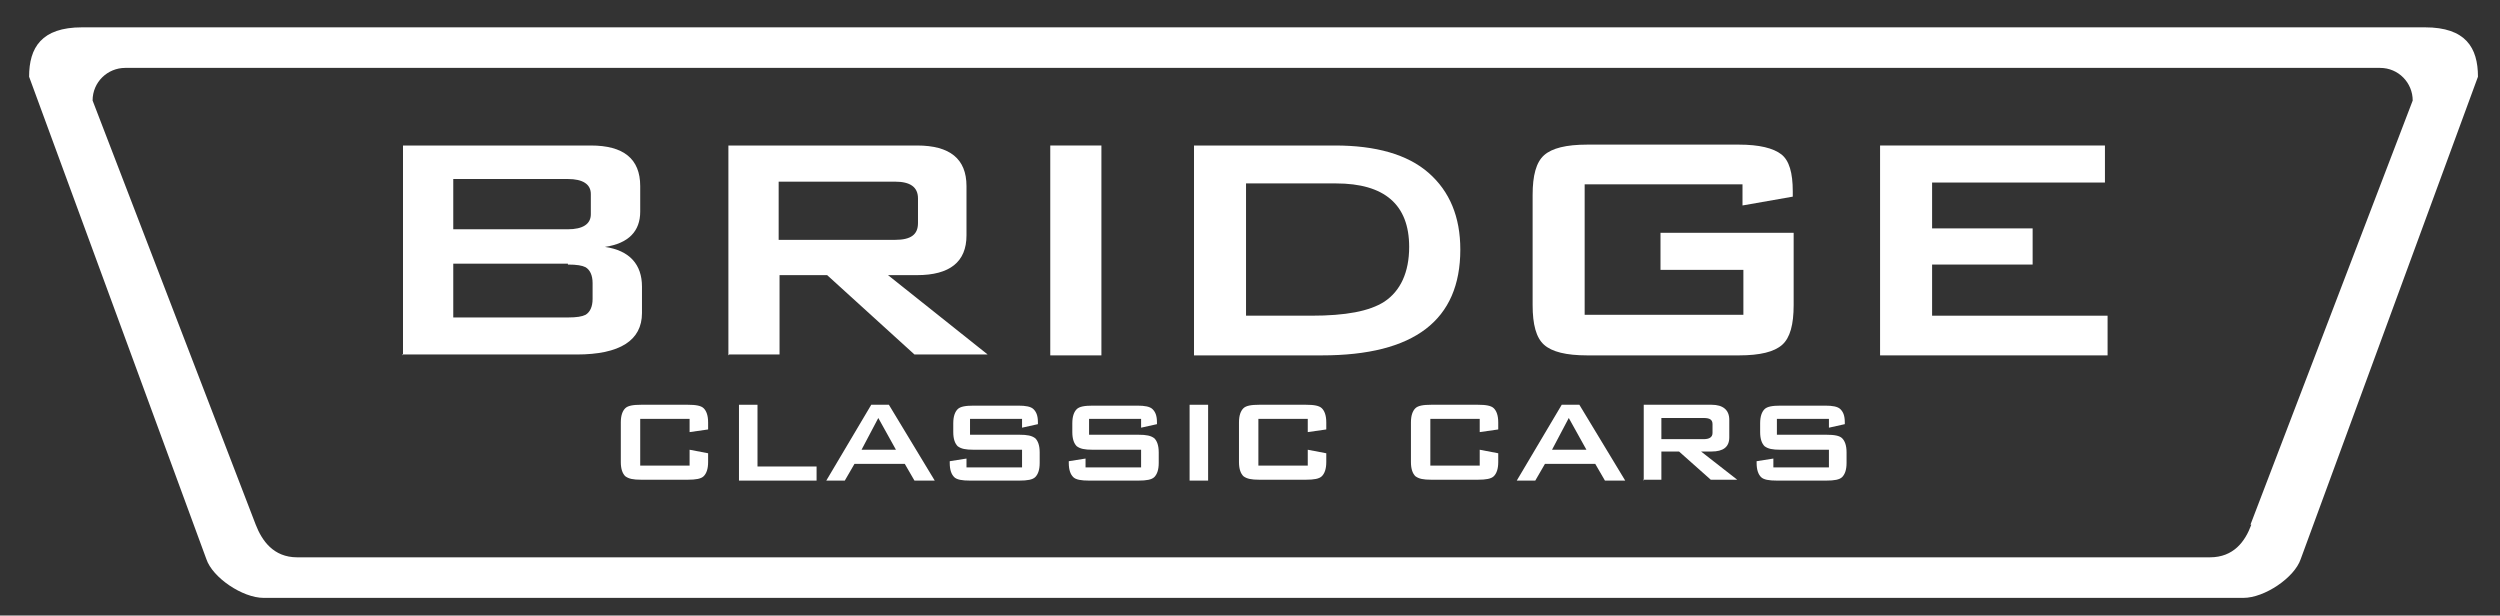
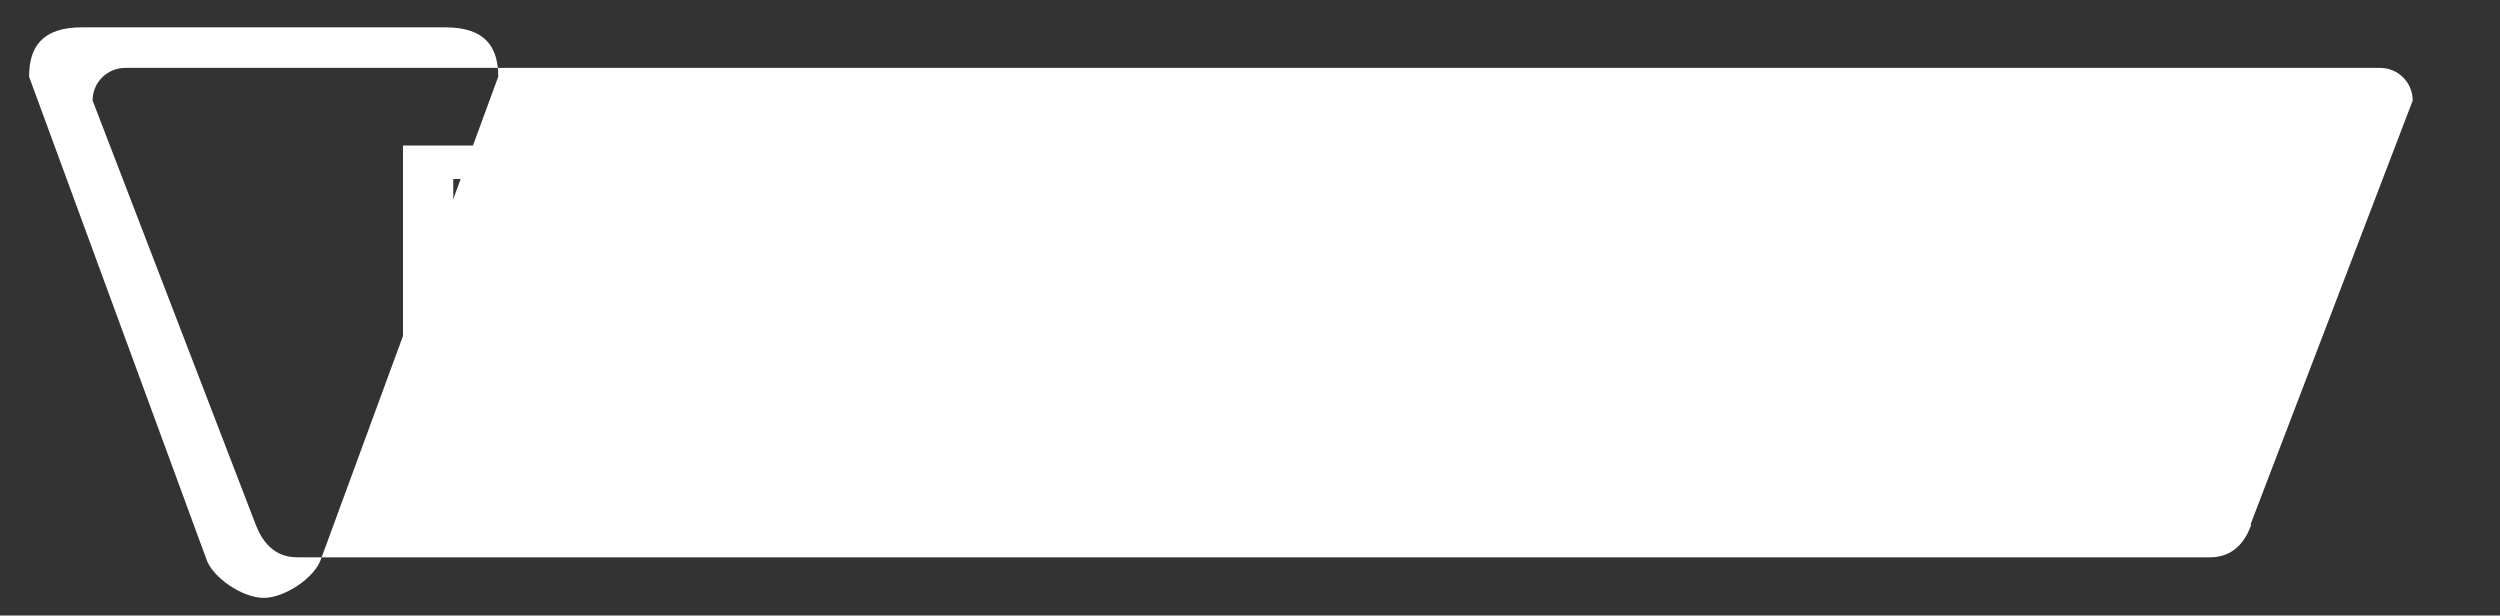
<svg xmlns="http://www.w3.org/2000/svg" id="Layer_1" version="1.1" viewBox="0 0 283.5 69.8">
  <rect x="0" y="0" width="283.5" height="69.8" fill="#333333" stroke="none" />
  <defs>
    <style>
      .st0 {
        fill: #fff;
      }
    </style>
  </defs>
  <g>
    <path class="st0" d="M64.4,29.9h-13v6.1h13c1,0,1.6-.1,2-.3.5-.3.8-.9.8-1.8v-1.8c0-.9-.3-1.5-.8-1.8-.4-.2-1-.3-2-.3M64.4,20.3h-13v5.7h13c1.7,0,2.6-.6,2.6-1.7v-2.3c0-1.1-.9-1.7-2.6-1.7M45.7,40.3v-23.8h21.3c3.7,0,5.6,1.5,5.6,4.6v2.9c0,2.2-1.3,3.6-4,4,2.8.4,4.2,2,4.2,4.5v3c0,3.1-2.5,4.7-7.4,4.7h-19.8Z" />
    <path class="st0" d="M101.5,20.6h-13.2v6.6h13.2c1.8,0,2.6-.6,2.6-1.9v-2.8c0-1.3-.9-1.9-2.6-1.9M82.6,40.3v-23.8h21.4c3.7,0,5.6,1.5,5.6,4.6v5.6c0,3-1.9,4.5-5.6,4.5h-3.3l11.3,9h-8.3l-9.9-9h-5.4v9h-5.7Z" />
  </g>
  <rect class="st0" x="119.1" y="16.5" width="5.8" height="23.8" />
  <g>
    <path class="st0" d="M141.2,35.8h7.5c3.9,0,6.6-.5,8.3-1.6,1.8-1.2,2.8-3.3,2.8-6.2,0-4.8-2.8-7.2-8.3-7.2h-10.2v15ZM135.4,40.3v-23.8h16c4.6,0,8.2,1,10.6,3.1,2.4,2.1,3.6,5,3.6,8.7,0,8-5.2,12-15.7,12h-14.5Z" />
    <path class="st0" d="M197.7,20.9h-18v14.8h18v-5.1h-9.4v-4.2h15.1v8.2c0,2.2-.4,3.7-1.3,4.5-.9.8-2.5,1.2-4.9,1.2h-17.2c-2.4,0-4-.4-4.9-1.2-.9-.8-1.3-2.3-1.3-4.5v-12.5c0-2.2.4-3.7,1.3-4.5.9-.8,2.5-1.2,4.9-1.2h17.2c2.3,0,3.9.4,4.8,1.1.9.7,1.3,2.1,1.3,4.2v.6l-5.7,1v-2.5Z" />
  </g>
  <polygon class="st0" points="213.2 40.3 213.2 16.5 238.7 16.5 238.7 20.7 219.1 20.7 219.1 25.9 230.5 25.9 230.5 30 219.1 30 219.1 35.8 239 35.8 239 40.3 213.2 40.3" />
  <path class="st0" d="M78.2,47.5h-5.6v5.3h5.6v-1.8l2.1.4v1c0,.8-.2,1.3-.5,1.6-.3.3-.9.4-1.8.4h-5.3c-.9,0-1.4-.1-1.8-.4-.3-.3-.5-.8-.5-1.6v-4.5c0-.8.2-1.3.5-1.6.3-.3.9-.4,1.8-.4h5.3c.9,0,1.5.1,1.8.4.3.3.5.8.5,1.6v.8l-2.1.3v-1.6Z" />
  <polygon class="st0" points="83.8 54.5 83.8 45.9 85.9 45.9 85.9 52.9 92.6 52.9 92.6 54.5 83.8 54.5" />
  <path class="st0" d="M97.7,51h3.9l-2-3.6-1.9,3.6ZM93.7,54.5l5.1-8.6h2l5.2,8.6h-2.3l-1.1-1.9h-5.7l-1.1,1.9h-2.1Z" />
  <g>
    <path class="st0" d="M115.9,47.5h-5.9v1.8h5.6c.9,0,1.4.1,1.8.4.3.3.5.8.5,1.6v1.2c0,.8-.2,1.3-.5,1.6-.3.3-.9.4-1.8.4h-5.6c-.9,0-1.5-.1-1.8-.4-.3-.3-.5-.8-.5-1.6v-.2l1.9-.3v1h6.3v-2h-5.5c-.9,0-1.4-.1-1.8-.4-.3-.3-.5-.8-.5-1.6v-1c0-.8.2-1.3.5-1.6.3-.3.9-.4,1.8-.4h5.1c.8,0,1.4.1,1.7.4.3.3.5.7.5,1.5v.2l-1.8.4v-.9Z" />
    <path class="st0" d="M129.4,47.5h-5.9v1.8h5.6c.9,0,1.4.1,1.8.4.3.3.5.8.5,1.6v1.2c0,.8-.2,1.3-.5,1.6-.3.3-.9.4-1.8.4h-5.6c-.9,0-1.5-.1-1.8-.4-.3-.3-.5-.8-.5-1.6v-.2l1.9-.3v1h6.3v-2h-5.5c-.9,0-1.4-.1-1.8-.4-.3-.3-.5-.8-.5-1.6v-1c0-.8.2-1.3.5-1.6.3-.3.9-.4,1.8-.4h5.1c.8,0,1.4.1,1.7.4.3.3.5.7.5,1.5v.2l-1.8.4v-.9Z" />
  </g>
  <rect class="st0" x="134.9" y="45.9" width="2.1" height="8.6" />
  <g>
-     <path class="st0" d="M148.3,47.5h-5.6v5.3h5.6v-1.8l2.1.4v1c0,.8-.2,1.3-.5,1.6-.3.3-.9.4-1.8.4h-5.3c-.9,0-1.4-.1-1.8-.4-.3-.3-.5-.8-.5-1.6v-4.5c0-.8.2-1.3.5-1.6.3-.3.9-.4,1.8-.4h5.3c.9,0,1.5.1,1.8.4.3.3.5.8.5,1.6v.8l-2.1.3v-1.6Z" />
    <path class="st0" d="M167.8,47.5h-5.6v5.3h5.6v-1.8l2.1.4v1c0,.8-.2,1.3-.5,1.6-.3.3-.9.4-1.8.4h-5.3c-.9,0-1.4-.1-1.8-.4-.3-.3-.5-.8-.5-1.6v-4.5c0-.8.2-1.3.5-1.6.3-.3.9-.4,1.8-.4h5.3c.9,0,1.5.1,1.8.4.3.3.5.8.5,1.6v.8l-2.1.3v-1.6Z" />
  </g>
  <path class="st0" d="M176,51h3.9l-2-3.6-1.9,3.6ZM172,54.5l5.1-8.6h2l5.2,8.6h-2.3l-1.1-1.9h-5.7l-1.1,1.9h-2.1Z" />
  <g>
    <path class="st0" d="M193.2,47.4h-4.8v2.4h4.8c.6,0,1-.2,1-.7v-1c0-.5-.3-.7-1-.7M186.4,54.5v-8.6h7.7c1.3,0,2,.6,2,1.7v2c0,1.1-.7,1.6-2,1.6h-1.2l4.1,3.2h-3l-3.6-3.2h-2v3.2h-2.1Z" />
-     <path class="st0" d="M207.4,47.5h-5.9v1.8h5.6c.9,0,1.5.1,1.8.4.3.3.5.8.5,1.6v1.2c0,.8-.2,1.3-.5,1.6-.3.3-.9.4-1.8.4h-5.6c-.9,0-1.5-.1-1.8-.4-.3-.3-.5-.8-.5-1.6v-.2l1.9-.3v1h6.3v-2h-5.5c-.9,0-1.4-.1-1.8-.4-.3-.3-.5-.8-.5-1.6v-1c0-.8.2-1.3.5-1.6.3-.3.9-.4,1.8-.4h5.1c.8,0,1.4.1,1.7.4.3.3.5.7.5,1.5v.2l-1.8.4v-.9Z" />
-     <path class="st0" d="M255.3,59.5c-.7,1.9-2,3.7-4.7,3.7H33.7c-2.7,0-4-1.9-4.7-3.7L10.5,11.4c0-2.1,1.7-3.7,3.7-3.7h255.7c2.1,0,3.7,1.7,3.7,3.7l-18.4,48.1ZM275,3.1H9.3c-4.6,0-6,2.3-6,5.6l20.1,54.7c.7,2.1,4.1,4.4,6.5,4.4h224.5c2.4,0,5.8-2.3,6.5-4.4l20.1-54.7c0-3.3-1.4-5.6-6-5.6" />
+     <path class="st0" d="M255.3,59.5c-.7,1.9-2,3.7-4.7,3.7H33.7c-2.7,0-4-1.9-4.7-3.7L10.5,11.4c0-2.1,1.7-3.7,3.7-3.7h255.7c2.1,0,3.7,1.7,3.7,3.7l-18.4,48.1ZM275,3.1H9.3c-4.6,0-6,2.3-6,5.6l20.1,54.7c.7,2.1,4.1,4.4,6.5,4.4c2.4,0,5.8-2.3,6.5-4.4l20.1-54.7c0-3.3-1.4-5.6-6-5.6" />
  </g>
</svg>